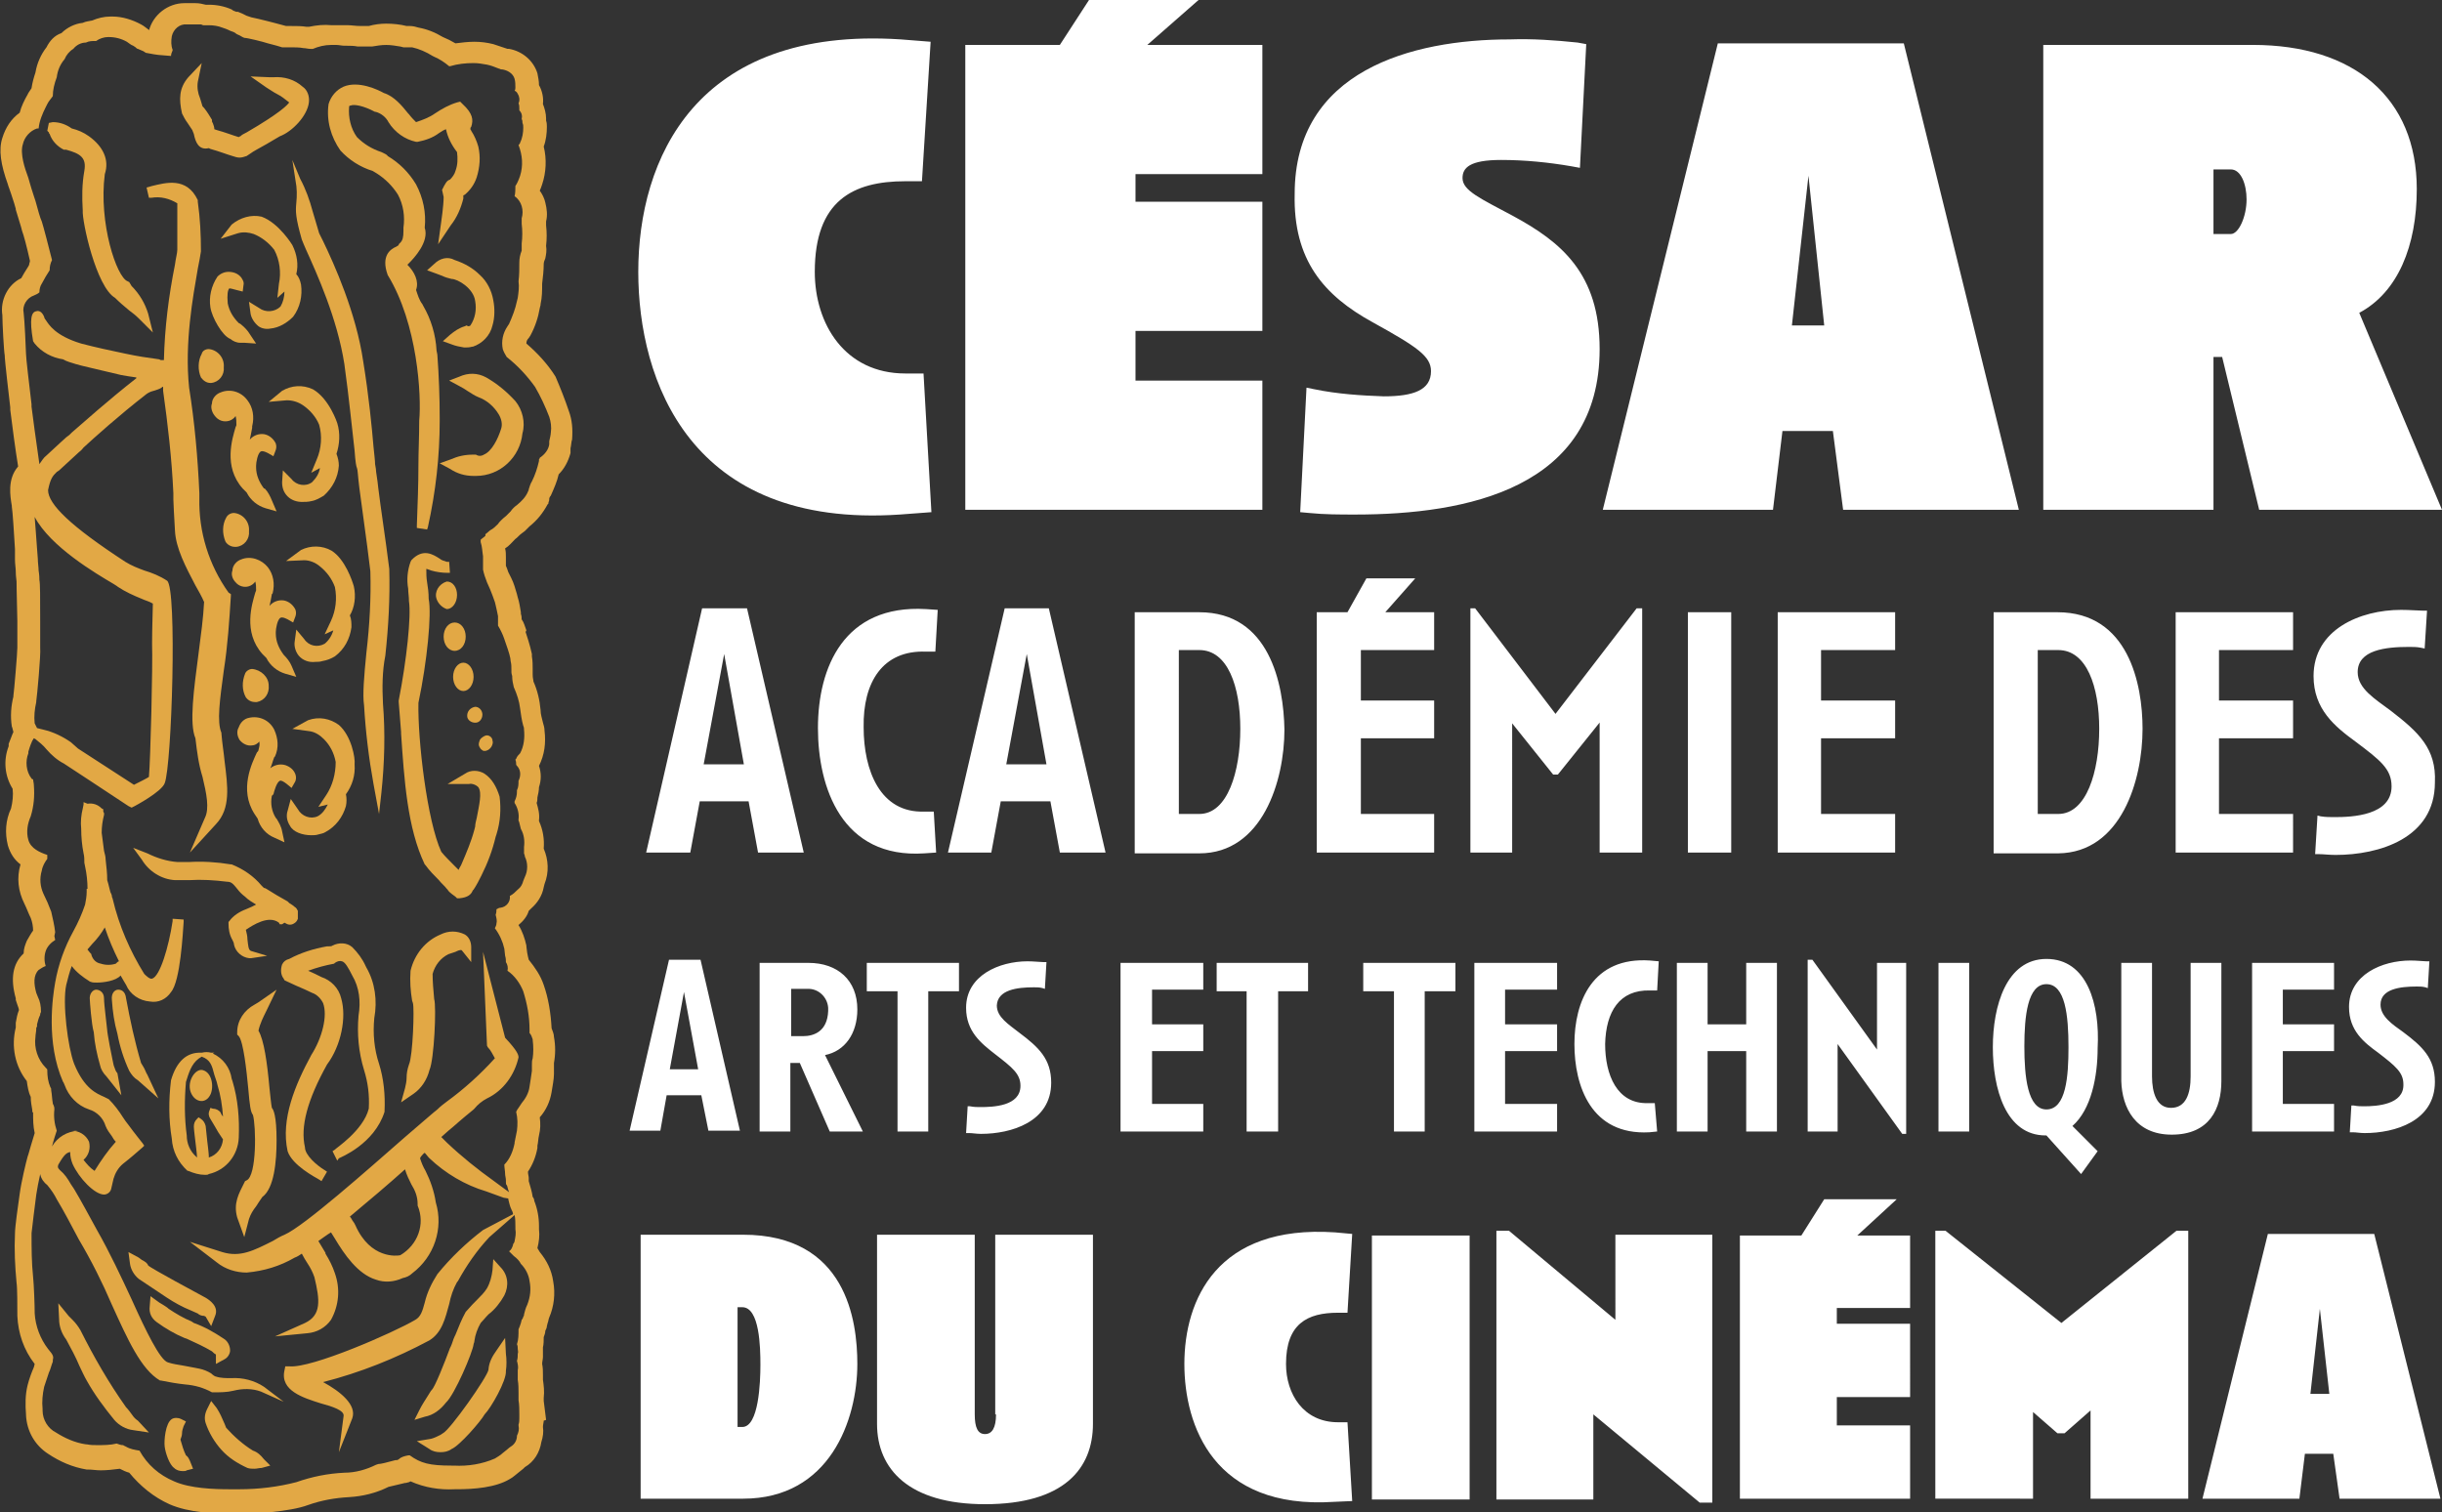
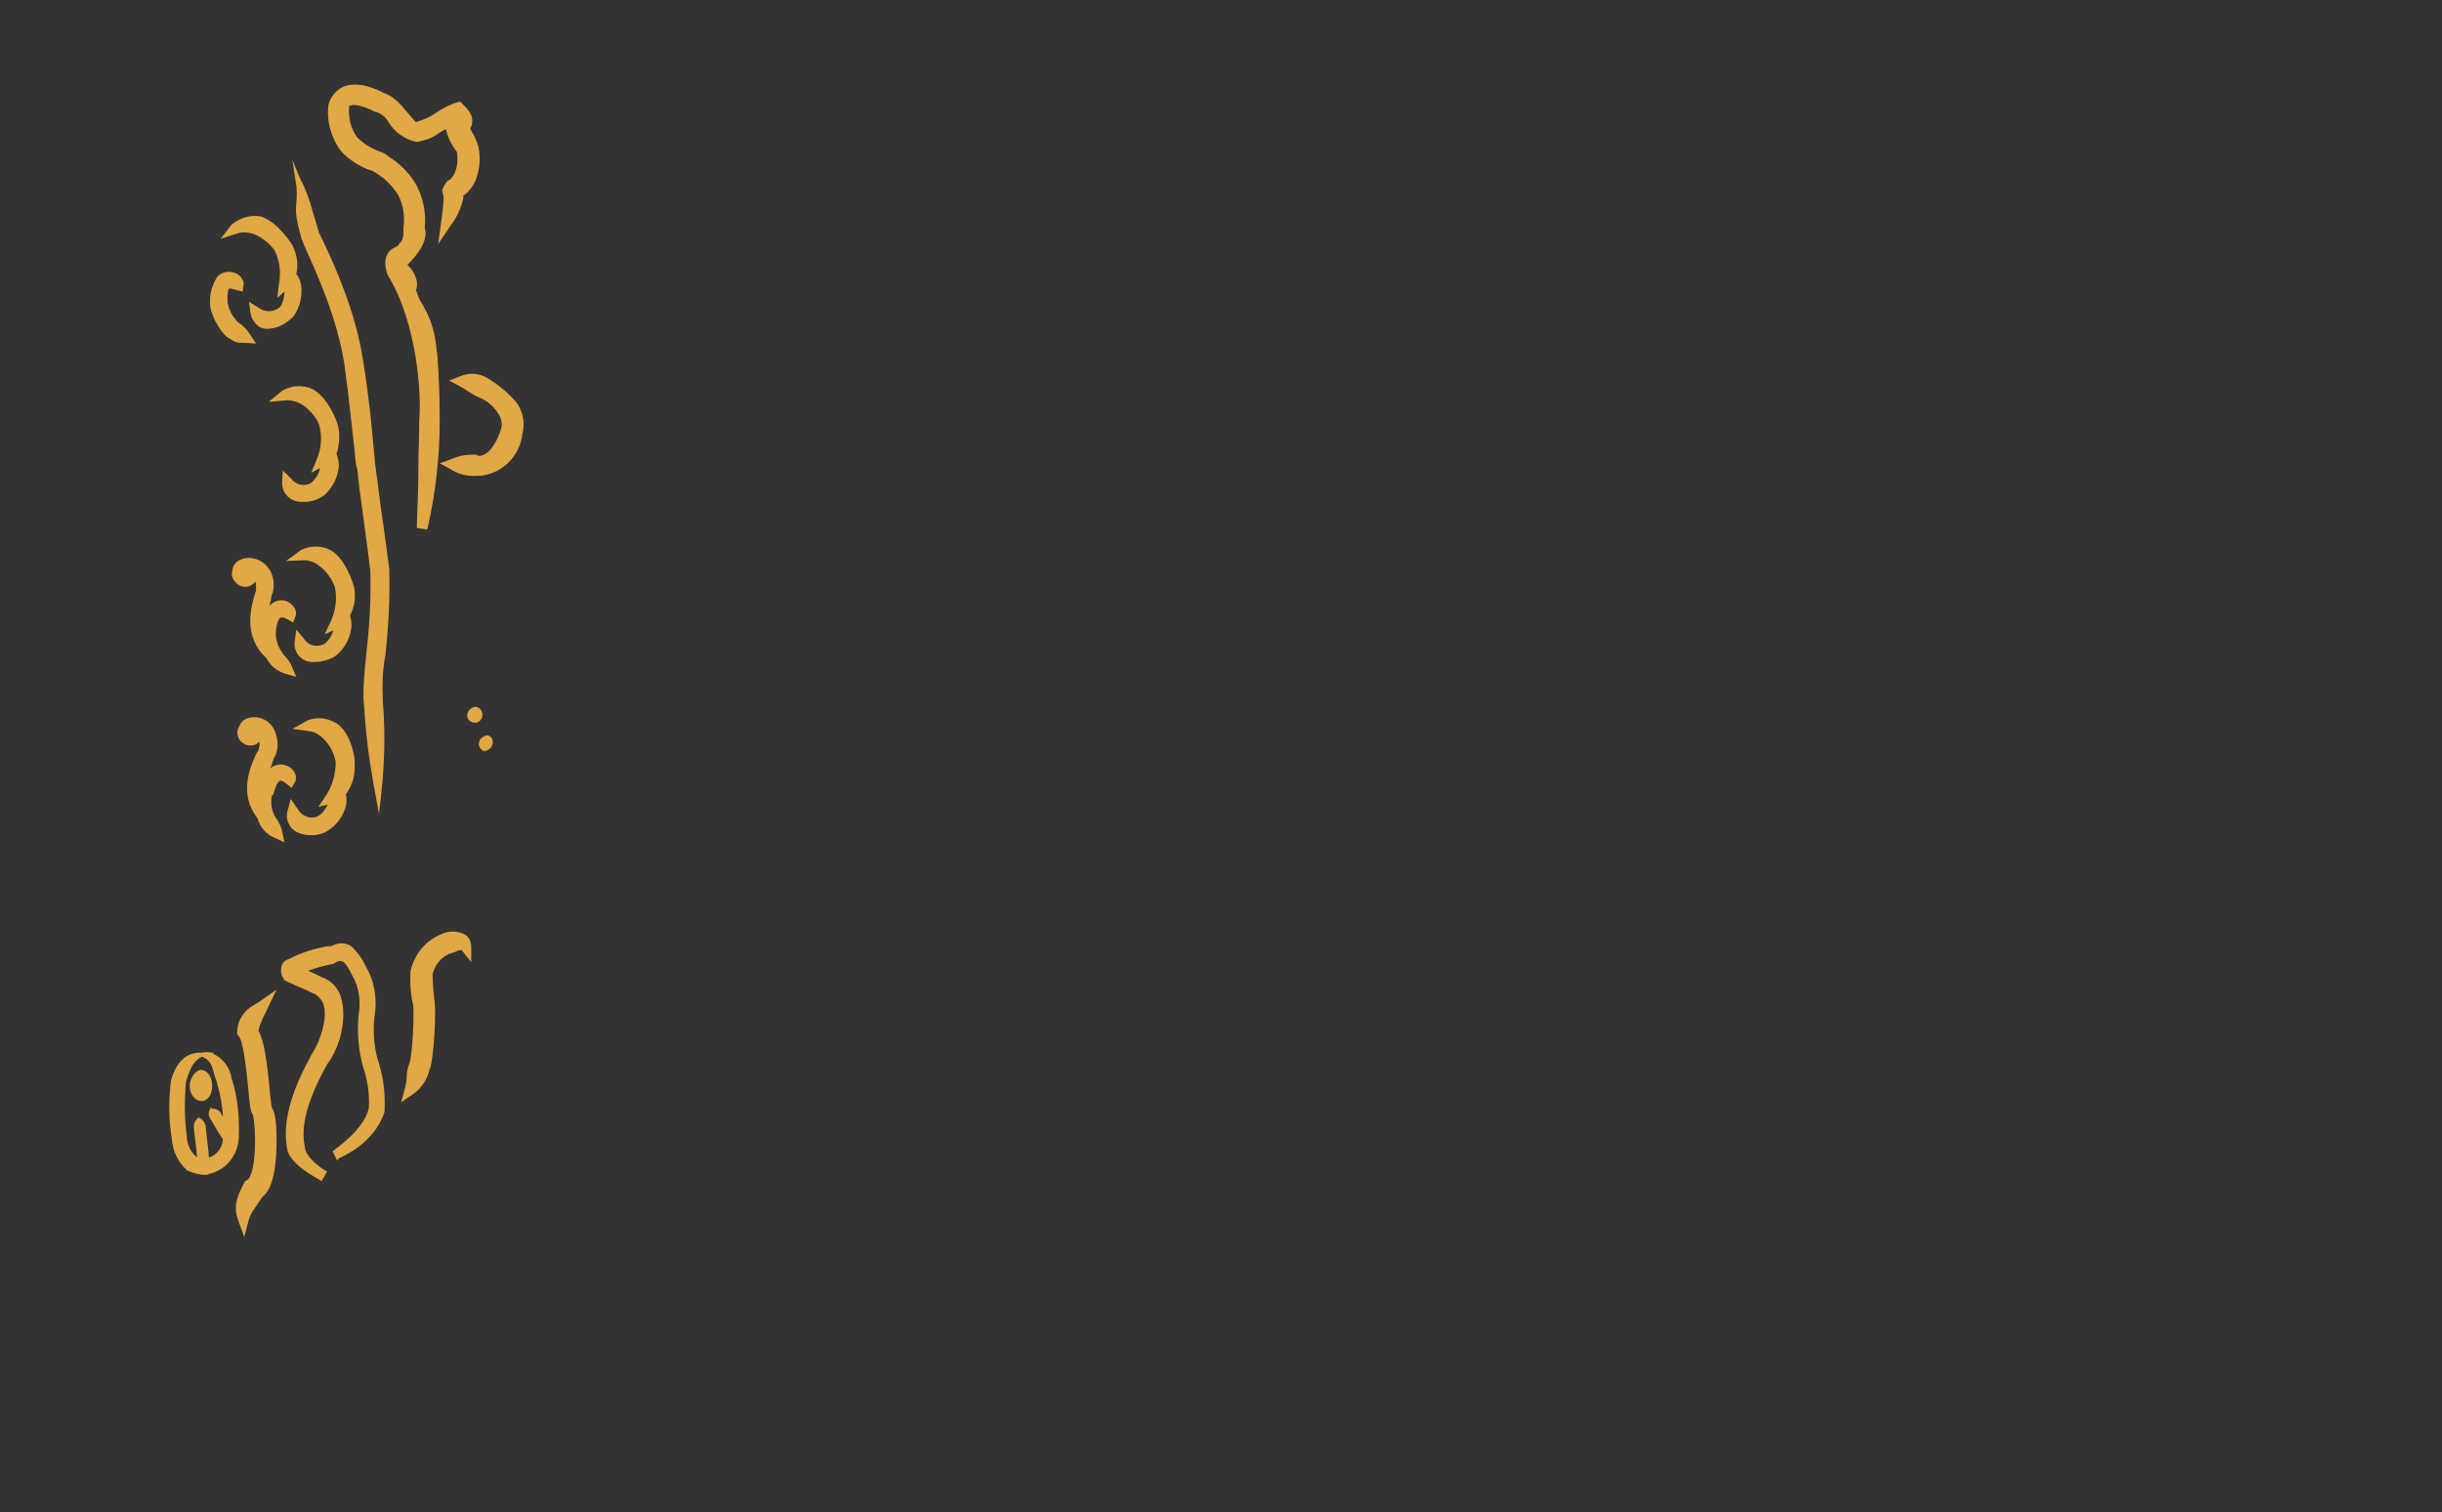
<svg xmlns="http://www.w3.org/2000/svg" viewBox="0 0 309.9 191.9">
  <rect x="0" y="0" width="309.9" height="191.9" fill="#333333" stroke="none" />
-   <path fill="#fff" d="m233.2 132.5 8.2 11.4h.5v-21.7h-3.7v11l-8.2-11.4h-.6v21.8h3.8zm-71 11.1v-17.8h3.8v-3.6h-11.6v3.6h3.8v17.8zM182 82.5v-4.8h-6.2l3.8-4.3h-6.2l-2.4 4.3h-3.9v30.5H182v-4.9h-9.3v-9.6h9.3v-4.8h-9.3v-6.4zm27.4 43.2h.9l.2-3.7-1.1-.1c-7.3-.5-9.6 5.2-9.6 10.6 0 5.3 2.1 11.6 9.5 11.2l1-.1-.3-3.6h-.9c-3.9.1-5.4-3.6-5.4-7.5.1-4.1 1.8-6.9 5.7-6.8zm4.8-48h5.5v30.5h-5.5zm-40-36.8c5.6 3.1 7.4 4.3 7.4 6.2 0 2.4-2.2 3.2-6 3.2-2.9-.1-5.9-.3-8.8-.9l-1-.2L165 65l1.1.1c2 .2 3.9.2 5.9.2 14.1 0 31-3.3 31-21 0-9.6-4.9-13.6-11-16.9-4.1-2.2-6.4-3.2-6.4-4.8 0-1.3.9-2.3 4.9-2.3 3 0 6 .3 8.9.8l1.1.2.8-15.7-1.1-.2c-2.9-.3-5.7-.5-8.6-.4-12.5 0-27.3 4-27.3 19.6-.2 8.4 3.7 12.9 9.9 16.3zm51.3 102.7v-21.4h-3.9v7.8h-4.9v-7.8h-3.9v21.4h3.9v-10.2h4.9v10.2zm70.7-18v-3.4h-10.4v21.4h10.4v-3.5h-6.5v-6.7h6.5V130h-6.5v-4.4zm-55.7-43.1v-4.8h-14.9v30.5h14.9v-4.9h-9.4v-9.6h9.4v-4.8h-9.4v-6.4zm59.5 57.9c-.4 0-.8 0-1.3-.1h-.3l-.2 3.4h.4c.4 0 .9.1 1.5.1 3.8 0 8.9-1.5 8.9-6.5 0-3-1.6-4.5-4-6.3-1.4-1-2.9-2-2.9-3.5 0-2 2.5-2.3 4.6-2.3.4 0 .7 0 1.1.1l.3.1.2-3.4h-.4c-.3 0-1.2-.1-2-.1-3.6 0-7.8 1.8-7.8 5.9 0 3 1.9 4.5 3.7 5.8 2.2 1.7 3.2 2.5 3.2 4 .1 2.6-3.4 2.8-5 2.8zm-40.3-18.7c-5.1 0-6.8 6-6.8 11.2s1.6 11.2 6.7 11.2h.1l4.4 4.9 2.1-2.9-3.2-3.2c2.4-2.1 3.2-6.3 3.2-9.9.3-5.5-1.3-11.3-6.5-11.3zm0 19.1c-2.4 0-2.8-4.2-2.8-8s.4-7.9 2.8-7.9 2.8 4 2.8 8c0 3.7-.3 7.9-2.8 7.9zm21.2-95.5h1.1l4.7 19.4h23.2l-10.5-25c4.9-2.6 7.3-8.5 7.3-15.7 0-11.6-8-18.3-20.8-18.3h-26.6v59h21.6zm0-23.8h2.2c1.3 0 2 1.9 2 3.8 0 2.2-1 4.4-2 4.4h-2.2zm22.5 68.7c-2-1.5-4.2-2.8-4.2-4.9 0-2.8 3.5-3.2 6.5-3.2.5 0 1 0 1.5.1l.5.1.3-4.8h-.5c-.5 0-1.7-.1-2.8-.1-5.2 0-11.1 2.5-11.1 8.4 0 4.2 2.7 6.4 5.3 8.3 3.2 2.4 4.6 3.5 4.6 5.7 0 3.7-5 3.9-7.2 3.9-.6 0-1.2 0-1.8-.1l-.4-.1-.3 4.9h.5c.5 0 1.3.1 2.1.1 5.5 0 12.6-2.1 12.6-9.2.2-4.3-2.1-6.4-5.6-9.1zm-31.5 2.3c0-5.7-1.8-14.8-10.8-14.8H253v30.6h8.2c8-.1 10.7-9.3 10.7-15.8zm-10.7 10.8h-2.6V82.5h2.6c3.6 0 5.2 4.6 5.2 10s-1.6 10.8-5.2 10.8zm-35-48.6h6.4l1.3 10h22.3L241.6 5.5H218l-14.6 59.2H225zm3.3-32.4 2 19h-4.1zm16.5 99.9h3.9v21.4H246zm29.6 21.8c4.8 0 6.3-3.3 6.3-6.8v-15H278v14.4c0 2.2-.6 4-2.5 4-1.8 0-2.4-1.9-2.4-4v-14.4h-3.9v15c.1 3.4 1.8 6.8 6.4 6.8zm15.4-40.7h-9.4v-9.6h9.4v-4.8h-9.4v-6.4h9.4v-4.8h-14.9v30.5H291zm-99.1-11.5 5.2 6.5h.6l5.3-6.6v16.5h5.4v-31h-.7l-10.3 13.4-10.2-13.4h-.6v31h5.3zm-17.8 65h12.4v33.5h-12.4zm2.8-13.2h3.9v-17.8h3.9v-3.6H173v3.6h3.9zm-24.2-3.5h-6.5v-6.7h6.5V130h-6.5v-4.4h6.5v-3.4h-10.5v21.4h10.5zm17.1 40.4c-4.4 0-6.6-3.6-6.6-7.4 0-5.1 2.7-6.5 6.6-6.5h1.2l.6-10-2.2-.2c-15-1-19.1 8.6-19.1 16.7 0 7.8 3.7 18.5 19 17.5l2.3-.1-.6-10zm35.2-13-13.5-11.3h-1.6v34.1h12.3v-10.8l13.5 11.2h1.6v-34H205zm-7.4-27.4H191v-6.7h6.6V130H191v-4.4h6.6v-3.4h-10.5v21.4h10.5zm-45.4-62.4H144v30.6h8.2c8 0 10.8-9.2 10.8-15.7-.1-5.8-1.9-14.9-10.8-14.9zm0 25.6h-2.6V82.5h2.6c3.6 0 5.2 4.6 5.2 10s-1.6 10.8-5.2 10.8zm135.6 53.3-8.3 33.6h12.3l.7-5.7h3.6l.8 5.7h12.8l-8.4-33.6zm5.4 20.3 1.2-10.8 1.2 10.8zM127.5 77.2l-7.2 31h5.5l1.2-6.5h6.3l1.2 6.5h5.8l-7.2-31zm.2 19.8 2.6-14 2.5 14zm113 55.2h-9.2l-2.9 4.6h-7.8v33.4h21.6v-9.3h-9.3v-3.6h9.3V168h-9.3v-2h9.3v-9.2h-6.7zm20.9 15.7-14.7-11.7h-1.3v34H258v-11l3.1 2.7h.9l3.3-2.9v11.2h12.4v-34h-1.5zm-130.4-42.6c.4 0 .7 0 1.1.1l.3.1.2-3.4h-.4c-.4 0-1.2-.1-2-.1-3.6 0-7.8 1.8-7.8 5.9 0 3 1.9 4.5 3.7 5.9 2.2 1.7 3.2 2.5 3.2 4 0 2.6-3.5 2.7-5.1 2.7-.4 0-.8 0-1.3-.1h-.3l-.2 3.4h.4c.4 0 .9.1 1.5.1 3.8 0 8.9-1.5 8.9-6.5 0-3-1.6-4.5-4-6.3-1.4-1.1-2.9-2-2.9-3.5.1-2 2.6-2.3 4.7-2.3zM82 108.2h5.6l1.2-6.5H95l1.2 6.5h5.8l-7.2-31h-5.7zM91.9 83l2.5 14h-5.1zm68.3-34.7h-16.1V42h16.1V25.6h-16.1v-3.5h16.1V5.7h-14.6l6.5-5.7h-13.9l-3.7 5.7h-12v59h37.7zm-42.7 34.4h1.2l.3-5.3-1.5-.1c-10.4-.6-13.7 7.4-13.7 15.1 0 7.5 3 16.6 13.5 15.9l1.5-.1-.3-5.2h-1.2c-5.6.2-7.7-5.2-7.7-10.7-.1-5.7 2.4-9.8 7.9-9.6zM84.6 139H89l.9 4.5h4l-5-21.7h-4l-5 21.7h3.9zm2.2-13.1 1.8 9.8H85zm27.4-60.6 4-.3-1-17.6h-2.3c-7.7 0-11.5-6.3-11.5-12.9 0-9 4.8-11.5 11.5-11.5h2.1l1.1-17.7-3.8-.3C88.2 3.3 81 20.3 81 34.5c0 13.7 6.5 32.6 33.2 30.8zm12.2 114.2c0 1.7-.5 2.5-1.4 2.5s-1.3-.8-1.3-2.5v-22.8h-12.4v24c0 5.8 4.1 10.2 13.7 10.2 10 0 13.7-4.5 13.7-10.2v-24h-12.4v22.8zm-12.5-35.9h3.9v-17.8h3.9v-3.6H110v3.6h3.9zm-5.1-15.5c0-3.7-2.5-5.9-6.2-5.9h-6.2v21.4h3.9v-8.7h1.2l3.8 8.7h4.2l-4.8-9.7c2.5-.5 4.1-2.7 4.1-5.8zm-6.9 3.4h-1.5v-6h2c1.4-.1 2.6 1 2.7 2.4v.4c-.1 2.6-1.8 3.2-3.2 3.2zm-7.6 25.2h-13v33.5h13c11 0 14.5-10 14.5-17.1 0-5.5-1.4-16.4-14.5-16.4zm-.1 24.4h-.6v-15.2h.6c2.2 0 2.3 5.1 2.3 7.3s-.2 7.9-2.3 7.9z" />
-   <path fill="#e2a845" d="M72.2 52.2c-.5-1.5-1.1-3-1.7-4.4-1-1.6-2.3-3-3.7-4.2 0-.3.1-.5.3-.7l.2-.3c.6-1.1 1-2.3 1.2-3.5l.1-.4v-.1c.2-.9.2-1.7.2-2.6.1-.8.2-1.7.2-2.5 0-.2.1-.5.2-.7.1-.5.2-1 .1-1.6.1-.9.1-1.7 0-2.6v-.5c.2-.8.1-1.6-.1-2.4-.1-.5-.4-1.1-.7-1.5.1-.2.2-.5.3-.8.5-1.5.6-3.2.2-4.8.3-.8.4-1.7.4-2.5 0-.2 0-.5-.1-.8V15c0-.6-.2-1.3-.4-1.8.1-.8-.1-1.7-.5-2.4 0-.5-.1-1-.2-1.5-.5-1.6-1.9-2.8-3.6-3.1h-.2l-1.8-.6c-.8-.2-1.6-.3-2.4-.3s-1.6.1-2.4.2c-.5-.3-1.1-.6-1.6-.8-1-.6-2-1-3.1-1.2-.3-.1-.7-.2-1.1-.2h-.4c-.8-.2-1.7-.3-2.6-.3-.7 0-1.5.1-2.2.3h-1c-.7 0-1.2-.1-1.6-.1h-2.1c-1-.1-1.9 0-2.9.2h-.3c-.6-.1-1.3-.1-2-.1h-.6l-1.5-.4s-1.9-.5-2.9-.7l-.3-.1-.3-.1c-.4-.2-.8-.4-1.1-.5H30c-.2-.1-.4-.1-.6-.3-.9-.4-1.9-.6-2.9-.6h-.4c-.4-.1-.8-.2-1.3-.2h-1.4c-2.1 0-4 1.5-4.5 3.5h.1l-.1-.1c-.3-.2-.6-.5-1-.7-1.1-.6-2.4-1-3.6-1H14c-.8 0-1.6.2-2.3.5-.4.1-.8.1-1.2.3-1 .1-2 .6-2.7 1.3-.9.3-1.5 1-1.9 1.8-.7.9-1.2 2-1.4 3.2-.2.6-.4 1.3-.5 2l-.4.6-.1.2c-.4.7-.8 1.5-1 2.3-1.1.8-1.8 1.9-2.2 3.2-.5 1.5-.2 3.4.7 5.9 0 .1.2.5.8 2.4l.2.7v.1c.4 1.4.7 2.2.8 2.7.2.5.6 2 1 3.8 0 .2-.1.3-.1.5l-.1.2-.5.8c-.1.2-.3.5-.4.7C1 36.1 0 38.1.3 40c0 1 .2 4.7.3 5.1 0 .2 0 .6.7 6.6v.3c.2 1.7.7 5.4 1 7.2-1.4 1.6-1 3.8-.8 5v.1c.1.5.3 3.7.4 5.4V71c0 .6.1 1.1.1 1.5 0 .7.1 1.1.1 1.3s0 .9.1 5v3.4c0 .7-.4 5.4-.5 6.1v.1c-.3 1.2-.4 2.5-.2 3.8.1.2.1.4.2.7-.2.4-.3.8-.6 1.5v.3c-.7 1.8-.5 3.8.5 5.4.1.8 0 1.7-.2 2.5-.7 1.5-.8 3.1-.4 4.7.3 1 .8 1.8 1.6 2.4-.5 1.7-.3 3.4.5 5 .3.6.5 1.2.8 1.8.2.5.3 1.1.3 1.6-.3.4-.5.8-.8 1.3-.2.5-.4 1-.4 1.6-1.4 1.3-1.7 3.2-1 5.7v.2l.2.6c.1.3.2.5.2.7-.2.5-.3 1-.4 1.6v.6c-.6 2.4-.1 4.9 1.4 6.8.1.7.2 1.4.5 2 0 .6.1 1.1.2 1.7v.2l.1.1v.1c0 .8 0 1.6.2 2.5-.3 1-.7 2.3-.8 2.7l-.1.3c-.2.7-.8 3.2-1 4.7-.2 1.4-.6 4.2-.6 5-.1 2.1 0 4.2.2 6.3.1.6.1 3 .1 4.2.1 2.2.8 4.3 2.2 6.1l-.1.4c-.3.7-.6 1.5-.8 2.3-.3 1.2-.3 2.5-.2 3.7v.1c.1 2 1.1 3.8 2.8 4.9 1.5 1 3.1 1.7 4.9 2h.2c.5 0 1 .1 1.6.1.8 0 1.6-.1 2.4-.2.4.2.8.4 1.2.5 1.4 1.7 3.1 3.1 5.1 4 2.5 1.1 5.8 1.2 8 1.2h1.4c1.1 0 5.8-.2 8.2-1.1 1.7-.6 3.4-.9 5.2-1 1.7-.1 3.4-.5 5-1.3l2.1-.5h.1l.4-.1.2-.1c1.8.8 3.7 1.1 5.6 1h.3c2.1 0 4.9-.2 6.7-1.3.4-.2.8-.6 1.2-.9l.5-.4.2-.2c1.2-.7 1.9-1.9 2.1-3.2.2-.6.3-1.3.2-1.9 0-.3.1-.6.1-.8l.3-.1-.3-2.4v-.4c.1-.8 0-1.6-.1-2.3v-.6c0-.5 0-.9-.1-1.4 0-.3.1-.6.1-.9V171c.1-.4.1-.9.1-1.3.1-.3.2-.5.2-.8.1-.2.2-.4.2-.6 0-.1.1-.3.1-.4.1-.2.1-.5.2-.7.6-1.4.8-3 .5-4.6-.2-1.4-.8-2.6-1.7-3.7-.1-.2-.2-.3-.3-.5.2-.8.3-1.6.2-2.4v-.4c0-1.1-.2-2.2-.6-3.2 0-.2-.1-.4-.2-.5-.1-.7-.3-1.3-.5-2v-.4c0-.2-.1-.5-.1-.8.6-.9 1-1.9 1.2-3v-.3c.1-.4.1-.9.2-1.3.2-.8.2-1.5.1-2.3.8-.9 1.3-2 1.5-3.2.1-.7.3-1.6.3-2.3v-1.4c.2-1.1.2-2.2 0-3.3 0-.4-.2-.8-.3-1.1-.1-1.9-.4-3.8-1-5.5-.4-1.2-1.1-2.2-1.9-3.2 0-.1-.1-.3-.1-.4l-.1-.5-.1-.8v-.1c-.2-.9-.5-1.8-1-2.6.6-.5 1.1-1.1 1.3-1.8l.3-.3c.8-.7 1.4-1.6 1.6-2.7l.1-.4c.6-1.5.5-3.1-.1-4.5.1-1.2-.1-2.4-.6-3.5v-.1c.1-.8-.1-1.5-.3-2.2.1-.2.1-.5.1-.7.1-.4.2-.9.2-1.3.3-.9.3-1.8 0-2.7.7-1.4.9-2.9.7-4.5 0-.3-.1-.7-.2-1-.1-.5-.3-1-.3-1.6-.1-1.2-.4-2.5-.9-3.6 0-.2-.1-.4-.1-.9v-.7c0-.5 0-1-.1-1.6V83c-.1-.4-.2-1-.8-2.8l.1-.2c-.2-.5-.3-1-.6-1.4 0-.2 0-.4-.1-.7v-.2c-.1-.6-.2-1.3-.4-1.9l-.1-.4c-.2-.7-.4-1.4-.7-2l-.4-.8c-.1-.3-.2-.6-.3-.8v-1.1c0-.4 0-.7-.1-1.1.5-.3.9-.8 1.3-1.2.2-.1.5-.5.8-.7l.4-.3.2-.2.4-.4c1-.8 1.7-1.7 2.3-2.8l.1-.1v-.1c0-.1.1-.2.1-.4v-.1c0-.1.1-.3.2-.4.4-.9.8-1.8 1-2.7.7-.7 1.2-1.6 1.5-2.7v-.6c.1-.4.1-.9.2-1.1.1-1.4 0-2.5-.4-3.6zm-2.3 2.7c0 .2-.1.7-.2 1.1v.4c-.1.7-.6 1.3-1.2 1.7 0 .1-.1.2-.1.2v.2c-.2.9-.5 1.8-.9 2.6-.2.3-.3.7-.4 1 0 .2-.1.2-.1.3-.3.7-.8 1.2-1.4 1.7-.3.2-.6.5-.8.8l-.2.2-.4.4c-.4.3-.9.8-1 1-.3.3-.6.6-1 .8-.2.2-.5.4-.6.5v.2c-.2.2-.4.3-.6.5v.3c.2.6.2 1.2.3 1.8v1.7c.1.5.3 1.1.5 1.6l.4.9c.2.5.4 1 .6 1.6l.1.4c.1.4.2.9.3 1.4v1.2c.3.5.6 1.1.8 1.7l.1.3c.5 1.4.7 2.1.7 2.5.1.4.1.7.1 1.1v.3s0 .2.1.5v.1c0 .4.1.9.2 1.3.4.9.7 1.8.8 2.7.1.7.2 1.5.4 2.2.1.2.1.4.1.5.1 1 0 2.1-.5 3-.2.2-.4.4-.5.7l-.1.1c.1.2.1.5.1.6s.1.2.2.3c.4.5.4 1.2.1 1.8 0 .4 0 .8-.2 1.2v.2c0 .4-.1.8-.3 1.2v.2c.4.6.6 1.4.5 2.1v.1c0 .1.1.2.1.3.1.3.1.5.2.8.4.7.5 1.5.4 2.3v.8l.1.3v.1c.4.8.4 1.8 0 2.6l-.2.5c-.1.4-.3.8-.7 1.1-.3.3-.6.6-1 .8.1.7-.4 1.4-1.2 1.5-.2 0-.3.1-.5.2 0 .2 0 .4-.1.7.1.4.2.8.1 1.1 0 .2-.1.4-.2.6.6.8 1 1.7 1.2 2.6l.1.9c.1.3.1.6.1.8.2.3.3.7.2 1.1.9.6 1.6 1.6 2 2.6.5 1.6.8 3.2.8 4.9v.4c.2.2.3.5.4.8v.1c.1.8.1 1.6 0 2.3-.1.3-.1.5-.1.8v.8c-.1.6-.2 1.5-.3 2-.1.8-.5 1.5-1 2.1l-.4.6c-.1.1-.2.3-.3.5.2.8.2 1.6.1 2.4l-.3 1.5v.1c-.2 1-.6 2-1.3 2.7 0 .4.1.8.1 1.2 0 .2.1.5.1.8v.2c0 .2 0 .3.1.4s.1.4.3.9l-1.9-1.4c-2.1-1.5-4.1-3.1-6-4.9l-.7-.7.9-.8.6-.5s1-.9 2.6-2.2l.1-.1c.4-.5 1-1 1.6-1.3 2.1-1 3.5-3 4-5.2 0-.3-.1-.8-1.7-2.5l-2.8-10.9.5 11.9.1.2c.4.4.6.9.9 1.4-1.8 2-3.9 3.9-6.1 5.5-.4.3-.8.6-1.2 1-.4.3-1.3 1.1-4.1 3.5-4.8 4.2-12.8 11.3-15.3 12.4-.5.2-1 .5-1.5.8-2.4 1.2-4.1 2.1-6.4 1.4l-4.1-1.3 3.4 2.6c1.1.9 2.5 1.3 3.8 1.3 2.2-.2 4.2-.8 6.1-1.9.3-.1.6-.3.9-.5.2.4.5.9.7 1.2.4.6.7 1.2.9 1.8.7 2.9.9 4.8-1.2 5.8l-3.8 1.7 4.1-.4c1.2-.1 2.3-.7 3-1.7 1-1.8 1.2-3.9.5-5.9-.3-.9-.7-1.7-1.2-2.5v-.1l-.9-1.5.7-.5c.3-.2.7-.5.9-.6l.5.8c1.2 2 2.9 4.5 5.2 5.2 1.1.4 2.3.3 3.4-.2.5-.1.9-.3 1.2-.6 2.8-2.1 4-5.7 3-9-.2-1.4-.7-2.8-1.3-4-.3-.5-.5-1-.7-1.6l.1-.2c.2-.2.3-.4.5-.5l.5.6.1.1c2 1.9 4.5 3.4 7.2 4.2l2.2.8.6.1v.1c.1.4.2.9.4 1.3.1.2.2.4.2.6l-3.8 2c-2.1 1.6-4.1 3.5-5.8 5.6-.7 1.1-1.3 2.3-1.6 3.6-.3 1.1-.5 1.8-1.2 2.2-2.7 1.6-13.2 6.2-16 5.9h-.5l-.1.5c-.6 2.6 2.4 3.5 4.6 4.2 1.5.4 3 .9 2.9 1.6l-.6 4.6 1.7-4.3c.6-1.7-1.5-3.4-3.7-4.6 4.7-1.2 9.2-3 13.5-5.3 1.6-1 2-2.8 2.5-4.6.2-1 .5-1.9 1-2.8l.1-.1c1.1-2 2.4-3.9 4-5.6l3.2-2.8c.1.5.1 1 .1 1.5v.3c.1.5 0 1-.1 1.5 0 .1-.1.3-.2.4v.1c-.1.3-.2.6-.5.8l.6.6c.4.3.7.6.9 1 .6.6 1 1.4 1.1 2.2.2 1 .1 2-.3 3-.2.4-.3.8-.4 1.2 0 .1 0 .2-.1.3 0 .1-.1.3-.2.4 0 .1-.1.3-.1.4-.1.3-.2.6-.3.8 0 .7 0 1.3-.2 1.9.1.2.1.4.1.6s.1.4 0 .6c0 .3 0 .6-.1.9.1.4.2.8.1 1.2v1.2c.1.6.1 1.2.1 1.7v.9c.1.6.1 1.2.1 1.8v.4c0 .3 0 .6-.1.9v.1c.1.5 0 .9-.2 1.3 0 .6-.3 1.1-.8 1.4 0 0-.3.2-.5.4l-.5.4c-.3.3-.7.5-1 .7-1.6.7-3.4 1-5.2.9h-.3c-2.8 0-3.9-.3-5.3-1.3h-.2c-.5.1-.9.2-1.2.5l-.2.1h-.2c-1.1.3-1.9.5-2.2.5l-.3.1c-1.2.6-2.6 1-4 1-2.1.1-4.1.5-6.1 1.2-2.3.6-4.8.9-7.2.9h-1.3c-1.9 0-5-.1-7-1-1.9-.8-3.4-2.1-4.4-3.9-.6-.1-1.2-.2-1.7-.5l-.2-.1c-.1 0-.1-.1-.2-.1-.3 0-.5-.1-.8-.2-.8.2-1.7.2-2.5.2-.4 0-.8 0-1.3-.1h-.1c-1.4-.2-2.7-.8-3.8-1.5-1-.5-1.7-1.6-1.7-2.8v-.2c-.1-.9 0-1.9.2-2.8l.6-1.8c.2-.4.3-.9.5-1.4v-.2c.1-.4.1-.6-.6-1.4-1-1.3-1.6-2.9-1.7-4.5 0-1-.1-3.7-.2-4.6-.2-1.9-.2-3.7-.2-5.6.1-.8.4-3.5.6-4.9.1-.7.3-1.7.5-2.6.1.6.5 1.1.9 1.4.5.6.9 1.2 1.2 1.8.9 1.5 1.8 3.2 2.8 5.1 1.6 2.7 3 5.5 4.2 8.3 2 4.4 3.7 8.2 6.1 9.6h.1c1 .2 2.1.4 3.1.5 1.2.1 2.3.4 3.4 1h.2c.8 0 1.7 0 2.5-.2 1.2-.3 2.4-.3 3.5.1l2.9 1.3-2.5-1.9c-1.2-.8-2.7-1.2-4.2-1.1-.6 0-1.3 0-1.9-.2-.1 0-.4-.2-.5-.3l-.1-.1c-.5-.3-1-.5-1.5-.6l-.5-.1c-.5-.1-1.1-.2-1.6-.3-.6-.1-1.3-.2-1.9-.4-1-.3-2.8-4-4.6-8-1.3-2.8-2.8-6-4.4-8.8-1.1-2-2-3.7-2.9-5.2l-.4-.6c-.4-.7-.8-1.3-1.4-1.8-.3-.3-.3-.4-.2-.7.8-1.4 1.1-1.5 1.5-1.6 0 .5.1 1 .3 1.5.8 1.8 2.8 3.9 4 3.9.4 0 .8-.3.9-.7l.3-1.3c.2-.7.6-1.4 1.2-1.9.9-.7 1.7-1.4 2.5-2.1l.2-.2-.2-.3s-1.2-1.5-1.7-2.2c-.4-.5-.6-.8-.8-1.1-.5-.8-1.1-1.6-1.8-2.3l-.6-.3c-.9-.4-2.5-1-3.8-4.2-.8-2.1-1.5-7.7-1-10 .2-.8.4-1.6.7-2.4.6.8 1.4 1.4 2.2 1.9.1.1.2.1.2.1.2.1.5.1.8.1.8 0 2.4-.2 3-.9.3.5.5.9.7 1.2.5 1.2 1.7 2 3 2.1 1.1.2 2.1-.3 2.7-1.2 1.2-1.4 1.5-7.6 1.6-8.9v-.3l-1.4-.1v.3c-.5 3.3-1.6 7-2.6 7.3-.3.1-.8-.4-1-.6-1.8-2.9-3.2-6.1-4-9.5 0-.1-.1-.2-.1-.3 0-.2-.1-.4-.2-.6-.1-.3-.2-.9-.4-1.5 0-.9-.1-1.7-.2-2.6 0-.4-.1-.7-.2-1.1-.1-.8-.2-1.6-.3-2.3 0-.8.1-1.5.3-2.3v-.2l-.1-.2v-.3l-.2-.1c-.5-.5-1.1-.7-1.8-.6l-.5-.2v.3l-.1.5c-.2.8-.3 1.7-.2 2.6 0 1 .1 2.1.3 3.1.1.4.1.8.1 1.2l.1.5c.2.9.3 1.9.3 2.8H11v.4c0 .5-.1 1.1-.2 1.6-.4 1.2-.9 2.3-1.5 3.4-1.1 2-1.9 4.2-2.3 6.5-.3 1.7-1.2 7.6 1 12.6.1.1.1.2.2.4.5 1.4 1.6 2.6 3.1 3.1 1 .3 1.8 1.1 2.1 2.1.2.5.5.9.8 1.3.1.2.3.5.5.7-1 1.1-1.9 2.4-2.7 3.7-.6-.4-1-.9-1.4-1.4.7-.6.9-1.5.7-2.3-.4-.9-1.3-1.4-2.2-1.4h.8c-1.4.1-2.6.8-3.3 2 .2-.8.5-1.7.6-2-.3-.9-.4-1.8-.3-2.7 0-.2 0-.3-.1-.5 0-.1 0-.1-.1-.2v-.1c-.1-.5-.1-1.1-.2-1.6 0-.2 0-.3-.1-.4-.3-.7-.4-1.4-.4-2.2 0-.1 0-.1-.2-.3-1-1-1.5-2.5-1.3-3.9 0-.3.1-.7.1-1v-.1c0-.1 0-.1.1-.2v-.3c.1-.4.2-.8.4-1.2v-.1c0-.1.1-.2.1-.3 0-.7-.1-1.3-.4-1.9l-.2-.5c-.3-1.1-.4-2.2.3-2.9.3-.2.6-.4.9-.5-.2-.6-.2-1.3 0-1.9s.7-1.1 1.2-1.4c0 0 0-.1-.1-.5l.1-.5c-.1-.9-.3-1.7-.5-2.6-.3-.8-.6-1.5-1-2.3-.4-.9-.5-1.9-.2-2.9.1-.6.4-1.1.7-1.5v-.5c-.9-.3-2.1-.8-2.4-1.9-.3-1-.1-2.1.3-3 .4-1.3.5-2.6.4-3.9 0-.3-.1-.6-.1-.8h-.1l-.1-.1c-.7-.9-.8-2.2-.4-3.2v-.2c.2-.7.4-1.2.5-1.4.1-.1.1-.2.2-.3l.2.1c.5.4 1 .8 1.4 1.3.6.7 1.4 1.4 2.2 1.8 1.2.8 4.9 3.2 8.2 5.4l.4.2.4-.2s3.4-1.8 3.8-2.9c.9-2.2 1.6-24.8.3-25.7-.9-.6-1.9-1-2.9-1.3-.8-.3-1.6-.6-2.4-1.1C9 66.8 6.1 64 6.1 62.2c.3-1.5.6-1.8 1.1-2.3l.3-.2 2.5-2.3c.1-.1.3-.2.6-.6 1.3-1.2 4.4-4 8-6.8.3-.2.5-.3.9-.4.3-.1.7-.2 1-.4l.1-.1h.1v.5c.6 4.3 1.1 8.6 1.3 13v.8c0 .5.1 2 .2 3.9.1 2.3 1.4 4.7 2.6 7 .4.7.8 1.4 1.1 2.1-.1 2-.4 4.2-.7 6.5-.6 4.6-1.2 8.9-.4 10.8.2 1.7.4 3.3.9 4.9.5 2.1.9 4 .3 5.2l-1.9 4.4 3.3-3.6c1.9-2 1.5-4.8 1.1-8-.1-1.1-.3-2.2-.4-3.5V93c-.6-1.4-.2-4.2.3-7.9.5-3.2.7-6.3.9-9.5v-.2l-.3-.2c-2.5-3.5-3.8-7.7-3.7-12v-.6c-.2-4.5-.6-9-1.3-13.4-.6-5.7.5-11.6 1.1-15.1.2-.9.3-1.6.4-2.2 0-2.1-.1-4.2-.4-6.3v-.2c-1.4-3-4.1-2.2-5.8-1.8l-.7.2.3 1.3h.3c1.2-.2 2.3.1 3.3.7v5.9c0 .4-.2 1.1-.3 1.9-.8 4-1.3 8-1.4 12.1h-.4l-.2-.1c-1.5-.2-2.8-.4-4.2-.7-1.9-.4-3.8-.8-5.7-1.3-3.3-1-4.1-2.4-4.5-3-.1-.1-.2-.3-.2-.4-.3-.7-.7-.8-1-.7-.6.1-.9.9-.4 3.8l.2.3c.9 1.1 2.2 1.8 3.6 2 .5.3 1 .4 1.6.6s2.9.7 5.8 1.4c.5.1 1.2.2 1.9.3v.1c-3.7 2.9-6.8 5.7-8.2 6.9l-.3.3-.4.3s-1 .9-2.5 2.3c-.4.3-.6.7-.9 1.1-.3-2-1-7.2-1-7.3v-.3c-.3-2.5-.7-5.9-.7-6.4 0-.4-.2-4.6-.3-5.2-.2-.9.4-1.9 1.3-2.2.2-.1.5-.2.7-.4 0-.4.1-.8.3-1.1l.5-.9.5-.8c0-.5.1-.9.3-1.3-.4-1.6-1.1-4.3-1.3-4.9-.2-.4-.5-1.5-.8-2.6l-.2-.6c-.5-1.5-.7-2.4-.8-2.6-.3-.8-1-2.8-.6-4 .2-.9.9-1.7 1.8-2h.2c.1-1 .5-1.9.9-2.7l.2-.4c.2-.4.5-.7.7-1 0-.8.2-1.6.5-2.4.1-.8.4-1.6 1-2.3.2-.5.6-1 1.1-1.3.4-.5 1-.8 1.6-.8.4-.2.8-.2 1.2-.2h.1c.4-.3 1-.5 1.5-.5h.1c.8 0 1.6.2 2.3.6.3.2.5.4.8.5l.3.2c.1.1.2.2.3.2l.7.3.3.2c.5.1 1.6.3 2 .3l1.2.1c0-.2.1-.5.2-.7v-.1c-.2-.5-.2-1.1-.1-1.7.2-.9 1-1.6 1.9-1.5h1.8c.1 0 .2.1.3.1h.7c.6 0 1.2.1 1.7.3.3.1.6.2.8.3l.2.1c.3.1.6.2.8.4l.2.1c.3.1.5.3.8.4.4 0 2.4.5 3 .7.8.2 1.5.4 1.8.5h1c.6 0 1.2 0 1.7.1.3 0 .6.1.9.1h.3c.7-.3 1.5-.5 2.3-.5h.7c.3 0 .7.1 1 .1h.3c.4 0 .9 0 1.4.1h1.8c.6-.1 1.2-.2 1.8-.2s1.2.1 1.8.2c.1 0 .3.1.4.1h1.1c.9.2 1.8.6 2.6 1.1l.2.1c.7.3 1.3.7 1.9 1.2h.1c1-.3 2-.4 3-.4.6 0 1.1.1 1.7.2.5.1 1 .3 1.5.5.1 0 .2.1.3.1h.1c.7.1 1.4.5 1.6 1.2.1.4.1.7.1 1.1 0 .1 0 .3-.1.4.2.1.3.2.4.4.2.3.3.8.1 1.2.1.2.1.5.1.7v.2c.3.3.4.7.3 1.1.1.2.1.3.1.5.1.2.1.4.1.6 0 .6-.1 1.3-.4 1.9 0 .1-.1.2-.2.3.5 1.3.6 2.6.2 3.9-.2.6-.4 1-.6 1.3 0 .4 0 .9-.1 1.3.9.6 1.2 1.8.9 2.8v.7c.1.8.1 1.7 0 2.5v.9c-.2.5-.3 1-.3 1.5 0 .8 0 1.6-.1 2.4.1.7 0 1.4-.1 2.1l-.1.4c-.2 1-.6 2-1 2.9l-.2.3c-.6.9-.8 1.9-.6 2.9.1.3.3.7.5 1 1.4 1.1 2.6 2.4 3.6 3.8.7 1.2 1.3 2.5 1.8 3.8.2.6.3 1.3.2 2zM50.8 159.3c-.4.1-3.8.5-5.7-3.8-.1-.2-.2-.4-.3-.5s-.2-.4-.4-.6c2.4-2 5-4.2 7-6 .2.7.5 1.3.8 1.9.5.8.8 1.6.8 2.5v.2c1 2.4 0 5-2.2 6.3zm-39.7-38.8c.2-.2.4-.5.6-.7.6-.6 1.2-1.4 1.6-2.1.5 1.5 1.1 2.9 1.8 4.3-.1 0-.2.1-.3.2l-.1.1c-.6.2-1.3.2-1.9 0-.6-.1-1-.5-1.2-1.1v-.1c-.3-.3-.4-.5-.5-.6zm-6-38.3v-3.3c0-3.1 0-4.9-.1-5.3 0-.2 0-.6-.1-1.2 0-.4-.1-1-.1-1.5l-.1-1.3c-.1-1.3-.2-2.9-.3-4 2 3.8 7.8 7.2 10 8.5.3.2.5.3.6.4.9.6 2 1.1 3 1.5.4.2.9.3 1.4.6 0 .7-.1 3.1-.1 5.1.1 2.7-.2 14.7-.4 16.9-.3.2-1.1.6-1.9 1L9.9 95l-.9-.8c-1-.7-2.2-1.3-3.5-1.6l-.8-.2-.3-.6c-.1-.9 0-1.8.2-2.7V89c.1-.6.6-6 .5-6.8z" />
-   <path fill="#e2a845" d="m16.4 35.8-.2-.1c-1.4-.5-3.7-7.4-2.9-13.6.6-1.8-.2-3.5-2-4.8-.7-.5-1.4-.8-2.2-1-.7-.5-1.5-.8-2.4-.8l-.5.1-.2 1 .2.2c0 .1 0 .1.1.2.3.9 1 1.6 1.8 2h.3c1.8.5 2.6 1 2.3 2.7s-.3 3.3-.2 5c-.1 1.4 1.7 9.7 4.1 11.1.6.6 1.2 1.1 1.8 1.6.4.3.8.6 1.2 1l1.8 1.8-.6-2.4c-.4-1.3-1.1-2.5-2.1-3.5zm12 10.8c.1-1.2-.8-2.2-1.9-2.3-.4 0-.8.2-.9.6-.5.9-.5 2.1-.1 3 .3.4.7.7 1.2.7h.1c1-.1 1.7-1 1.6-2zm-1.9-27.8.2.1c1.1.3 2.1.7 2.8.9.3.1.6.2.9.2s.6-.1.9-.2l.6-.4c.1-.1 1-.6 1.9-1.1l1.7-1c1.6-.6 3.5-2.6 3.7-4.3.1-.8-.2-1.6-.8-2-1-.9-2.3-1.3-3.7-1.2h-.5l-2.4-.1 2 1.4c.5.3.9.6 1.3.8.6.3 1.1.7 1.6 1.1-.2.3-1.1 1.3-5.4 3.8-.4.2-.6.3-.8.5-.1 0-.2.1-.2.1-.7-.2-1.7-.6-2.8-.9l-.3-.1c0-.3-.1-.5-.2-.8-.1-.1-.1-.2-.1-.3v-.1c-.3-.5-.6-1-1-1.5l-.2-.2c-.1-.3-.2-.7-.3-1-.3-.7-.4-1.4-.3-2.1l.5-2.4-1.7 1.8c-1.2 1.4-1.2 2.8-.8 4.6.2.4.4.8.7 1.2l.6.9c.1.2.1.3.2.5v.2-.2c.2 1 .6 2.1 1.9 1.8zM30 69.4c1-.1 1.7-1 1.6-2 .1-1.2-.8-2.2-1.9-2.3-.4 0-.8.2-1 .6-.5.9-.5 2-.1 3 .2.4.7.7 1.2.7zm-.9-16c.3-.1.6-.3.8-.6.1.4.1.7.1 1.1 0 .1 0 .1-.1.3-.4 1.4-1.6 5 .9 7.8l.5.5c.5 1 1.4 1.7 2.4 2l1.4.4-.6-1.4c-.2-.5-.5-1.1-.9-1.5h-.1c-.6-.8-1-1.7-1-2.7v-.2c0-.4.2-1.6.6-1.8.2-.1.5 0 .9.2l.7.4.3-.8c.1-.3.1-.7-.1-1-.3-.5-.8-.9-1.4-1-.7-.1-1.4.2-1.8.7.1-.5.2-.9.3-1.5v-.2c.3-1.2.1-2.4-.6-3.3-.8-1.1-2.2-1.5-3.4-1-.6.2-1.1.8-1.1 1.4-.2.5 0 1.1.3 1.5.5.7 1.2.9 1.9.7zM32 84.9c-.4 0-.8.3-.9.6-.4 1-.4 2.1.1 3 .3.4.7.6 1.2.6h.2c1-.2 1.6-1.1 1.5-2.1 0-1.1-1-2-2.1-2.1zm-17.5 50.5c-.1-.2-.1-.4-.2-.8s-.7-3.5-.7-3.9c0-.2-.4-3.2-.4-4s-.6-1.1-1-1.1-.9.5-.8 1.3c0 .1.2 3.1.5 4.1.1 1.4.4 2.8.8 4.2.1.5.4 1 .8 1.4l1.9 2.4-.5-2.8c-.2-.2-.3-.5-.4-.8zm4.2 1c-.2-.3-.3-.7-.5-1l-.3-.5c-.8-2.7-1.4-5.5-1.9-8.2-.1-.9-.6-1.1-1-1.1s-.9.4-.8 1.3c.1 1.5.3 2.9.7 4.3.3 1.6.8 3.2 1.5 4.7.3.5.6.9 1.1 1.2l2.6 2.3zM55.1 33.5l-.9.8 1.1.4.8.3c.4.2.8.3 1.2.4.8 0 2.8 1.2 3 2.8.2 1.1 0 2.2-.6 3.1-.1.1-.2.1-.3.1l-.2-.1-.2.1c-.7.2-1.3.6-1.9 1.1l-.9.8 1.1.4c.5.2 1 .3 1.6.4.3 0 .7 0 1-.1h.1c1.2-.4 2.2-1.4 2.5-2.7.3-1 .3-2.2.1-3.2-.2-1.2-.8-2.4-1.7-3.2-.9-.9-2-1.5-3.2-1.9-.9-.5-1.9-.2-2.6.5zm2.4 52.4c0 1 .6 1.8 1.3 1.8s1.3-.8 1.3-1.8-.6-1.8-1.3-1.8-1.3.8-1.3 1.8zm-.8-12.1c-1 .3-1.6 1.3-1.3 2.2.2.6.7 1.1 1.3 1.3.7 0 1.3-.8 1.3-1.8 0-.9-.5-1.7-1.3-1.7zm1 5.2c-.8 0-1.4.8-1.4 1.8s.6 1.8 1.4 1.8 1.4-.8 1.4-1.8-.6-1.8-1.4-1.8zM16.8 179.6c-.3-.4-.5-.7-.8-1-2.2-3.1-4.1-6.4-5.8-9.8-.3-.5-.6-.9-1-1.3l-.5-.5-1.3-1.6.1 2c0 .9.3 1.8.9 2.6.6 1.1 1.2 2.2 1.7 3.4.3.6.6 1.3.9 1.8 1 1.8 2.2 3.4 3.5 5 .6.7 1.5 1.2 2.4 1.3l2 .3-1.4-1.5c-.3-.2-.5-.4-.7-.7z" />
  <path fill="#e2a845" d="M47.3 21.7c.2.1.3.2.5.3 1.1.7 2 1.6 2.7 2.7.7 1.3.9 2.8.7 4.2v.4c0 .8-.1 1.2-.4 1.5l-.2.2v.1l-.3.2c-.7.3-2 1.1-1.1 3.6 3.8 6.2 4.3 15.3 4 18.5 0 2.1-.1 3.9-.1 5.6 0 2.6-.1 4.9-.2 7.7v.3l1.3.2.1-.3c1-4.5 1.5-9 1.5-13.5v-.3c0-2.7-.1-5.4-.3-8.1l-.1-.5c-.1-2-.7-4-1.7-5.7l-.1-.2c-.4-.5-.6-1.2-.8-1.8.4-1.1-.2-2.3-1.1-3.2l.2-.2c.6-.6 2.6-2.7 2-4.5.2-1.9-.2-3.8-1.1-5.5-.9-1.5-2.1-2.7-3.6-3.6-.1-.2-.4-.3-.8-.5-1.2-.4-2.2-1-3.1-1.9-.8-1.1-1.1-2.5-1-3.8 0-.2.1-.2.2-.2.4-.2 1.6 0 3.1.8h.1c.7.2 1.3.7 1.6 1.3.8 1.3 2.1 2.2 3.5 2.5h.2c1-.2 1.9-.5 2.7-1.1.3-.2.6-.4.9-.5.2 1 .7 2 1.4 2.9.1.8.1 1.6-.2 2.4-.1.4-.4.8-.7 1.1-.4.1-.6.5-1 1.3l.2.9c0 1.1-.3 3.1-.3 3.1l-.4 2.9 1.6-2.4c.8-1 1.3-2.2 1.6-3.4v-.4l.2-.1c.7-.6 1.2-1.3 1.5-2.2.4-1.3.5-2.6.2-3.9-.2-.7-.5-1.4-.9-2 0-.1-.1-.1-.1-.2v-.1c0-.1 0-.1.1-.2.3-.9.2-1.7-1.1-2.9l-.3-.3-.4.1c-1 .3-1.9.8-2.8 1.4-.7.5-1.5.8-2.4 1.1-.3-.3-.6-.6-.9-1l-.1-.1c-.8-1-1.8-2.2-3.1-2.6-.7-.4-3.2-1.6-5.1-.8-.9.4-1.6 1.2-1.9 2.2-.3 2.1.3 4.2 1.5 5.9 1.1 1.2 2.5 2.1 4.1 2.6zM34.6 75.3c.3-1.2.1-2.4-.6-3.3-.8-1-2.2-1.5-3.4-1-.6.2-1.1.8-1.1 1.4-.2.5 0 1.1.4 1.5.4.5 1.1.7 1.7.5.3-.1.6-.3.8-.6.1.4.1.7.1 1.1 0 0 0 .1-.1.3-.4 1.4-1.6 5 .9 7.8l.5.5c.5 1 1.4 1.7 2.4 2l1.4.4-.6-1.4c-.2-.5-.6-1-1-1.4-.6-.8-1-1.7-1-2.7v-.2c0-.4.2-1.6.6-1.8.2-.1.5 0 .9.2l.7.4.3-.8c.1-.3.1-.7-.1-1-.3-.5-.8-.9-1.4-1-.7-.1-1.4.2-1.8.7.1-.4.2-.9.3-1.5zm2.5-44.2s-1.7-2.8-3.9-3.6c-1.3-.3-2.7.1-3.8 1L28 30.3l2.2-.7c.7-.2 1.4-.1 2 .1 1 .4 1.9 1.1 2.6 2 .7 1.3.9 2.9.6 4.3l-.2 1.8.9-.8c0 .7-.2 1.4-.5 1.9-.7.7-1.9.8-2.7.2l-1.3-.8.2 1.5c.1.6.5 1.2 1 1.6.4.3 1 .4 1.5.3 1.1-.1 2.1-.7 2.9-1.5.9-1.2 1.2-2.7 1-4.1-.1-.5-.3-1-.6-1.3.3-1.2.1-2.5-.5-3.7zm5.7 22.6s-1-3.1-3.1-4.3c-1.3-.6-2.7-.5-3.9.2L34.1 51l2.3-.2c.7 0 1.4.2 2 .6.9.6 1.7 1.5 2.1 2.5.4 1.4.3 3-.3 4.4l-.7 1.7 1.1-.6c-.1.7-.5 1.3-1 1.8-.8.6-2 .4-2.6-.4l-1.1-1.1-.1 1.5c0 .7.2 1.3.7 1.8s1.2.7 1.8.7c.4 0 .8 0 1.2-.1.6-.1 1.1-.4 1.6-.7 1.1-1 1.8-2.3 1.9-3.8 0-.5-.1-1-.3-1.5.4-1.2.5-2.6.1-3.9z" />
  <path fill="#e2a845" d="M44.9 74.4c-.2-.7-1.1-3.4-2.8-4.5-1.2-.7-2.7-.7-3.9-.1l-1.9 1.4 2.3-.1c.7 0 1.4.3 1.9.7.9.7 1.6 1.6 2 2.7.3 1.5.1 3-.5 4.3l-.8 1.7 1.1-.5c-.2.7-.6 1.3-1.1 1.7-.9.5-2 .3-2.6-.6l-1-1.2-.2 1.5c-.1.6.1 1.3.5 1.8.5.6 1.3.9 2.1.8.3 0 .6 0 .9-.1.6-.1 1.1-.3 1.6-.6 1.2-.9 1.9-2.2 2.1-3.7 0-.5 0-1-.2-1.5.6-1 .8-2.4.5-3.7z" />
  <path fill="#e2a845" d="M48 61.9c-.1-1.1-.3-2-.3-2.4l-.1-.6c0-.4-.1-1.2-.2-2.2-.2-2.4-.6-6.5-1.3-10.8-.9-6.2-3.7-12.4-5.1-15.3l-.5-1c-.4-1.3-.6-2.1-.8-2.7-.4-1.5-.9-2.9-1.6-4.2l-1-2.4.4 2.6c.2 1 .2 1.9.1 2.9s-.1 1.8.7 4.6c.1.3.3.7.5 1.2 1.4 3.1 4 8.8 4.9 14.6.6 4.3 1 8.5 1.3 11 .1 1.4.2 2 .3 2.2s.1.9.3 2.5c.3 2.4.9 6.4 1.4 10.6.1 3.4-.1 6.9-.5 10.3-.3 3-.5 5.4-.3 6.7.2 3.4.6 6.7 1.2 10l.7 3.8.3-2.7c.4-3.8.5-7.6.2-11.3-.1-2-.1-4.1.3-6.1.4-3.7.6-7.3.5-11-.5-4-1.1-7.8-1.4-10.3zM30 36.8l.8.2.1-.8c.1-.4-.1-.7-.3-1-.4-.5-1-.7-1.6-.7-.5 0-1 .2-1.4.6-.8 1.2-1.1 2.6-.9 3.9s1.5 3.6 2.5 4c.4.3.8.5 1.3.5h.5l1.5.1-.8-1.2c-.3-.5-.7-.9-1.2-1.3l-.2-.1c-.7-.7-1.2-1.5-1.4-2.5-.1-1.1 0-1.7.2-1.9.2 0 .5.1.9.2zm4.7 64c.1-.4.4-1.5.8-1.7.2-.1.5.1.9.4l.6.5.4-.7c.2-.3.2-.7.1-1-.2-.6-.7-1-1.3-1.2-.7-.2-1.4 0-1.9.4.2-.4.3-.9.5-1.4l.1-.1c.5-1.1.4-2.3-.1-3.4-.6-1.2-1.9-1.8-3.2-1.5-.6.1-1.1.6-1.3 1.2-.3.5-.2 1.1.1 1.6.4.5 1 .8 1.6.7.3 0 .7-.2.9-.5.1.4 0 .7-.1 1.1 0 .1-.1.2-.2.3-.6 1.3-2.3 4.7-.3 7.8l.4.6c.3 1.1 1.1 2 2.1 2.4l1.3.6-.3-1.4c-.1-.6-.4-1.1-.7-1.6l-.1-.1c-.5-.8-.7-1.8-.5-2.8z" />
  <path fill="#e2a845" d="M43 92c-1.1-.8-2.5-1.1-3.9-.6l-2 1.1 2.2.3c.7.1 1.3.5 1.8 1 .8.8 1.3 1.8 1.5 2.9 0 1.5-.4 3-1.2 4.2l-1 1.5 1.2-.3c-.3.6-.7 1.2-1.3 1.5-.9.4-2 0-2.5-.9l-.9-1.3-.4 1.5c-.2.6-.1 1.3.3 1.9.4.8 1.6 1.2 2.7 1.2.3 0 .6 0 .9-.1s.6-.1.9-.3c1.3-.7 2.2-1.9 2.6-3.3.1-.5.1-1 0-1.5.8-1.1 1.2-2.4 1.1-3.8.1-.8-.4-3.6-2-5zm-13.5 45.2-.1-.3c-.2-1.4-1.1-2.6-2.4-3.2l.2-.1h-.4c-.4-.1-.8-.1-1.2 0-1.9-.1-3.2 1.1-3.9 3.5-.3 2.5-.3 5 .1 7.4.1 1.6.8 3 2 4.1h.1c.7.3 1.4.5 2.1.5h.1c.1 0 .3 0 .4-.1 2.2-.5 3.7-2.4 3.8-4.6.1-2.4-.1-4.9-.8-7.2zm-2.8 4.8c.2.3 1 1.7 1 1.7l.6.9c-.1 1.1-.8 2-1.8 2.3v-.2c0-.3-.2-1.9-.2-1.9l-.2-1.9c-.1-.4-.3-.7-.6-.9l-.3-.2-.2.2c-.3.3-.4.6-.4 1 0 .3.2 1.9.2 1.9s.2 1.6.2 1.9v.1l-.1-.1c-.8-.7-1.2-1.7-1.2-2.7-.3-2.2-.3-4.5-.1-6.8l.1-.3c.4-1.3.8-2.3 1.9-2.9 1.1.4 1.3 1.1 1.6 2.3l.3.9.1.4c.4 1.3.6 2.6.7 4-.2-.2-.3-.5-.3-.5-.2-.3-.6-.5-1-.5l-.3-.1-.1.3c-.2.4-.1.8.1 1.1zm20.8-12.8c.4-2.2.1-4.5-1-6.4l-.1-.2c-.4-.9-1-1.7-1.7-2.4-.7-.6-1.7-.6-2.5-.2-.1.1-.3.1-.5.1h-.2c-1.7.3-3.3.8-4.8 1.6-.4.1-.7.3-.9.7-.2.6-.2 1.3.2 1.8l.1.2.2.1c.4.2.9.4 1.3.6.7.3 1.4.6 2 .9.6.2 1.1.7 1.4 1.3.6 1.6-.1 4.4-1.5 6.6-2 3.7-3.9 8.1-3 12.2.6 1.8 3.5 3.3 4 3.6l.3.2.7-1.2-.3-.2c-1-.6-2.5-1.9-2.5-2.9-.6-2.6.3-6 2.8-10.5 1.8-2.4 2.5-6 1.8-8.4-.3-1.3-1.3-2.3-2.5-2.7-.6-.3-1.2-.6-1.7-.8 1.1-.4 2.2-.7 3.3-.9l.1-.1c.3-.2.6-.3.9-.2.4.1.8.8 1.3 1.8.9 1.5 1.1 3.3.8 5.1-.2 2.3 0 4.6.7 6.9.5 1.6.7 3.2.6 4.9-.7 2.8-4.3 5.1-4.3 5.2l-.3.2.6 1.2.2-.3c.2-.1 4.5-1.8 5.8-5.9v-.1c.1-2-.1-4.1-.7-6-.6-1.8-.8-3.8-.6-5.8z" />
  <path fill="#e2a845" d="M34.2 138.1c-.3-3.3-.7-6.1-1.4-7.3.2-.9.6-1.7 1-2.5l1.3-2.7-2.3 1.6-.5.3c-1.3.7-2.2 2-2.2 3.5v.3l.2.2c.6.7 1 4.5 1.2 6.6.2 2.3.3 3 .6 3.4.4 1.4.5 7.7-.8 8.3l-.2.1-.1.2c-.7 1.4-1.4 2.6-.9 4.4l.9 2.5.6-2.3c.2-.6.5-1.1.9-1.6.2-.3.5-.8.8-1.2 1.5-1.1 1.8-4.5 1.8-7.2 0-3.1-.4-3.9-.6-4.1-.1-.5-.2-1.6-.3-2.5zm26.1-48.4c-.6.1-1.1.6-1 1.3.1.5.7.8 1.2.7s.8-.7.7-1.2-.5-.8-.9-.8zm1.4-41.8c-1.1-.6-2.3-.6-3.4-.1l-1.3.5 1.3.7c.4.2.7.4 1 .6.5.3.9.6 1.4.8 1.1.4 2 1.2 2.6 2.2.3.5.5 1.2.3 1.8-.4 1.3-1.2 2.9-2.2 3.3-.3.2-.7.2-1 0H60c-1 0-1.9.2-2.8.6l-1.4.5 1.3.7c.9.6 1.9.9 3 .9h.3c3.1 0 5.6-2.4 5.9-5.4.4-1.4 0-3-.9-4.1-1.1-1.2-2.3-2.2-3.7-3zm-36 87.9c-.9-.2-2 1.4-1.5 2.8.5 1.3 1.8 1.5 2.4.5.6-.9.4-3-.9-3.3zm35.2-41.9c-.1.3-.2.5-.1.8.1.2.2.4.4.5.1.1.2.1.3.1s.2 0 .4-.1.4-.3.5-.5.2-.5.1-.7c0-.3-.2-.5-.4-.6s-.4-.1-.6 0-.5.3-.6.5zM59 118.6c-1-.5-2.1-.5-3.1 0-1.9.8-3.3 2.5-3.8 4.6-.1 1.3 0 2.6.2 3.8l.1.3c.2.6 0 6.7-.5 7.8-.2.6-.3 1.1-.3 1.7 0 .4-.1.9-.2 1.3l-.5 1.8 1.6-1.1c1-.7 1.7-1.8 2-3 .6-1.3.9-8.1.6-9-.1-1.1-.2-2.2-.2-3.2.3-1.1 1-2 2-2.5l.9-.3c.2-.1.6-.3.8-.2l1.2 1.5v-1.9c0-.7-.3-1.3-.8-1.6z" />
-   <path fill="#e2a845" d="M61.5 98.2c-.8-.5-1.8-.5-2.5 0l-2.2 1.3h2.7c.4-.1.9.1 1.2.4.5.7.1 2.3-.2 3.9-.1.4-.2.8-.2 1.1l-.1.4c-.4 1.5-1 2.9-1.6 4.3-.1.3-.3.5-.4.8l-.6-.6c-.6-.6-1.2-1.2-1.6-1.7-1.8-3.9-3-14.2-2.9-18.9 1.1-5.2 1.7-11.3 1.3-13.2 0-.8-.1-1.5-.2-2.1s-.1-1.1-.1-1.7c.1 0 .3.1.6.2.7.2 1.4.3 2.1.3h.3l-.1-1.4h-.3c-.3-.1-.7-.2-.9-.4-.8-.5-2.1-1.4-3.6.2l-.1.2c-.4 1.1-.5 2.3-.3 3.4 0 .5.1 1 .1 1.6.3 1.9-.3 7.5-1.3 12.6v.2c.1 1.2.2 2.5.3 3.8v.2c.4 5.9.8 12 3 16.6l.1.1c.5.7 1.1 1.3 1.7 1.9.3.4.7.7 1 1.1l.1.1c.1.2.3.4 1 .9l.2.2h.3c1.1-.1 1.5-.5 1.7-1l.1-.1c.4-.6.7-1.2 1-1.8.8-1.6 1.4-3.2 1.8-4.9l.1-.3c.5-1.6.6-3.2.4-4.8-.4-1.3-1-2.3-1.9-2.9zM56.6 178c1.1-1 3.4-6.4 3.5-7.4 0-.1.1-.2.1-.4.1-.8.4-1.6.8-2.3.3-.3.6-.7 1-1.1.8-.6 1.5-1.5 2-2.4.6-1.2.5-2.6-.5-3.6l-.9-1-.1 1.4c-.1.8-.3 1.6-.7 2.3-.3.5-.8 1-1.2 1.4s-.9.9-1.5 1.6c-.5.9-.9 1.9-1.3 2.9l-.1.2c-.2.4-.3.9-.5 1.3l-.1.2c-.7 1.9-1.9 4.9-2.3 5.3l-.1.1-.5.8c-.3.5-.6.9-1 1.7l-.6 1.2 1.3-.4c1.1-.2 2-.9 2.7-1.8zm7.5-8.2-1.1 1.6c-.5.7-.9 1.4-1 2.3v.1c-.1.9-4.9 7.7-5.8 8.1l-.3.2c-.4.2-.8.4-1.2.5l-1.8.3 1.6 1c.4.3.9.4 1.4.4s1-.1 1.4-.4c1-.4 3.7-3.5 4.2-4.4.8-.8 2.8-4.3 2.7-5.5.1-.7.1-1.5 0-2.2zm-40.5 14.9c-.3-.6-.5-1.3-.7-2 .1-.3.2-.5.2-.8s.1-.6.2-.9l.3-.6-.6-.3c-.4-.2-.9-.2-1.2 0-.8.5-1 2.7-.9 3.5s.6 2.3 1.2 2.7c.3.3.7.4 1.1.4.2 0 .4 0 .5-.1l.8-.2-.4-1c-.1-.2-.2-.5-.5-.7zm8.5-.6-.1.3.1-.3c-1.3-.8-2.4-1.8-3.4-2.9l-.2-.5c-.3-.7-.6-1.4-1-2l-.7-.9-.5 1c-.3.6-.4 1.2-.2 1.8.4 1.2 1.1 2.4 2 3.4s2 1.7 3.3 2.3c.3.1.6.1.9.1s.6-.1.9-.1l1.1-.3-.8-.8c-.4-.5-.8-.9-1.4-1.1zm-7.8-16.4c-1-.4-2-1-2.9-1.6-.2-.2-.4-.3-.7-.5-.2-.1-.3-.2-.5-.3l-1.1-.8-.1 1.3c-.1.8.2 1.5.9 2 1.1.8 2.3 1.5 3.5 2l.3.1c1.1.5 2.2 1 3.2 1.6.1.1.3.3.5.4v1.2l1.1-.6c.4-.2.7-.7.7-1.1 0-.6-.3-1.2-.8-1.5-1.2-.8-2.4-1.5-3.8-2zm-6.3-7.8-.1.3.1-.3-.4-.3-1.3-.7.2 1.5c.1.7.5 1.4 1.1 1.9l3.6 2.4c.9.6 2 1.2 3 1.6l.9.4c.2.2.5.3.8.3l.2.1.7 1.2.5-1.3c.5-1.2-.7-2-1.2-2.3-.9-.5-6.9-3.7-7.3-4.1-.1-.3-.4-.5-.8-.7zm18.1-42.8.2.1c.3.2.7.2 1 0 .2-.1.4-.3.5-.6v-1c-.1-.2-.2-.4-.4-.5-.2-.2-.4-.3-.7-.5l-.2-.2-.7-.4-.7-.4c-.8-.5-1.3-.8-1.3-.8l-.2-.1h-.1l-.3-.3c-1-1.2-2.3-2.1-3.8-2.7h-.1c-1.8-.3-3.6-.4-5.3-.3h-1.5c-1.3-.1-2.6-.5-3.8-1.1l-1.8-.7 1.1 1.5c.9 1.5 2.5 2.5 4.2 2.6H24c1.6-.1 3.2 0 4.8.2.6 0 .8.3 1.3.9.3.4.6.7 1 1 .4.4.9.7 1.4 1l-.6.3-.7.3c-.8.3-1.6.8-2.1 1.5l-.1.1v.2c0 .7.1 1.4.5 2.1.1.2.2.4.2.6.2.9 1 1.6 1.9 1.7h.3l2-.3-2-.6c-.4-.1-.4-.7-.5-1.5 0-.4-.1-.8-.2-1.2.9-.6 2.9-1.9 4.2-.9l.1.2h.3z" />
</svg>